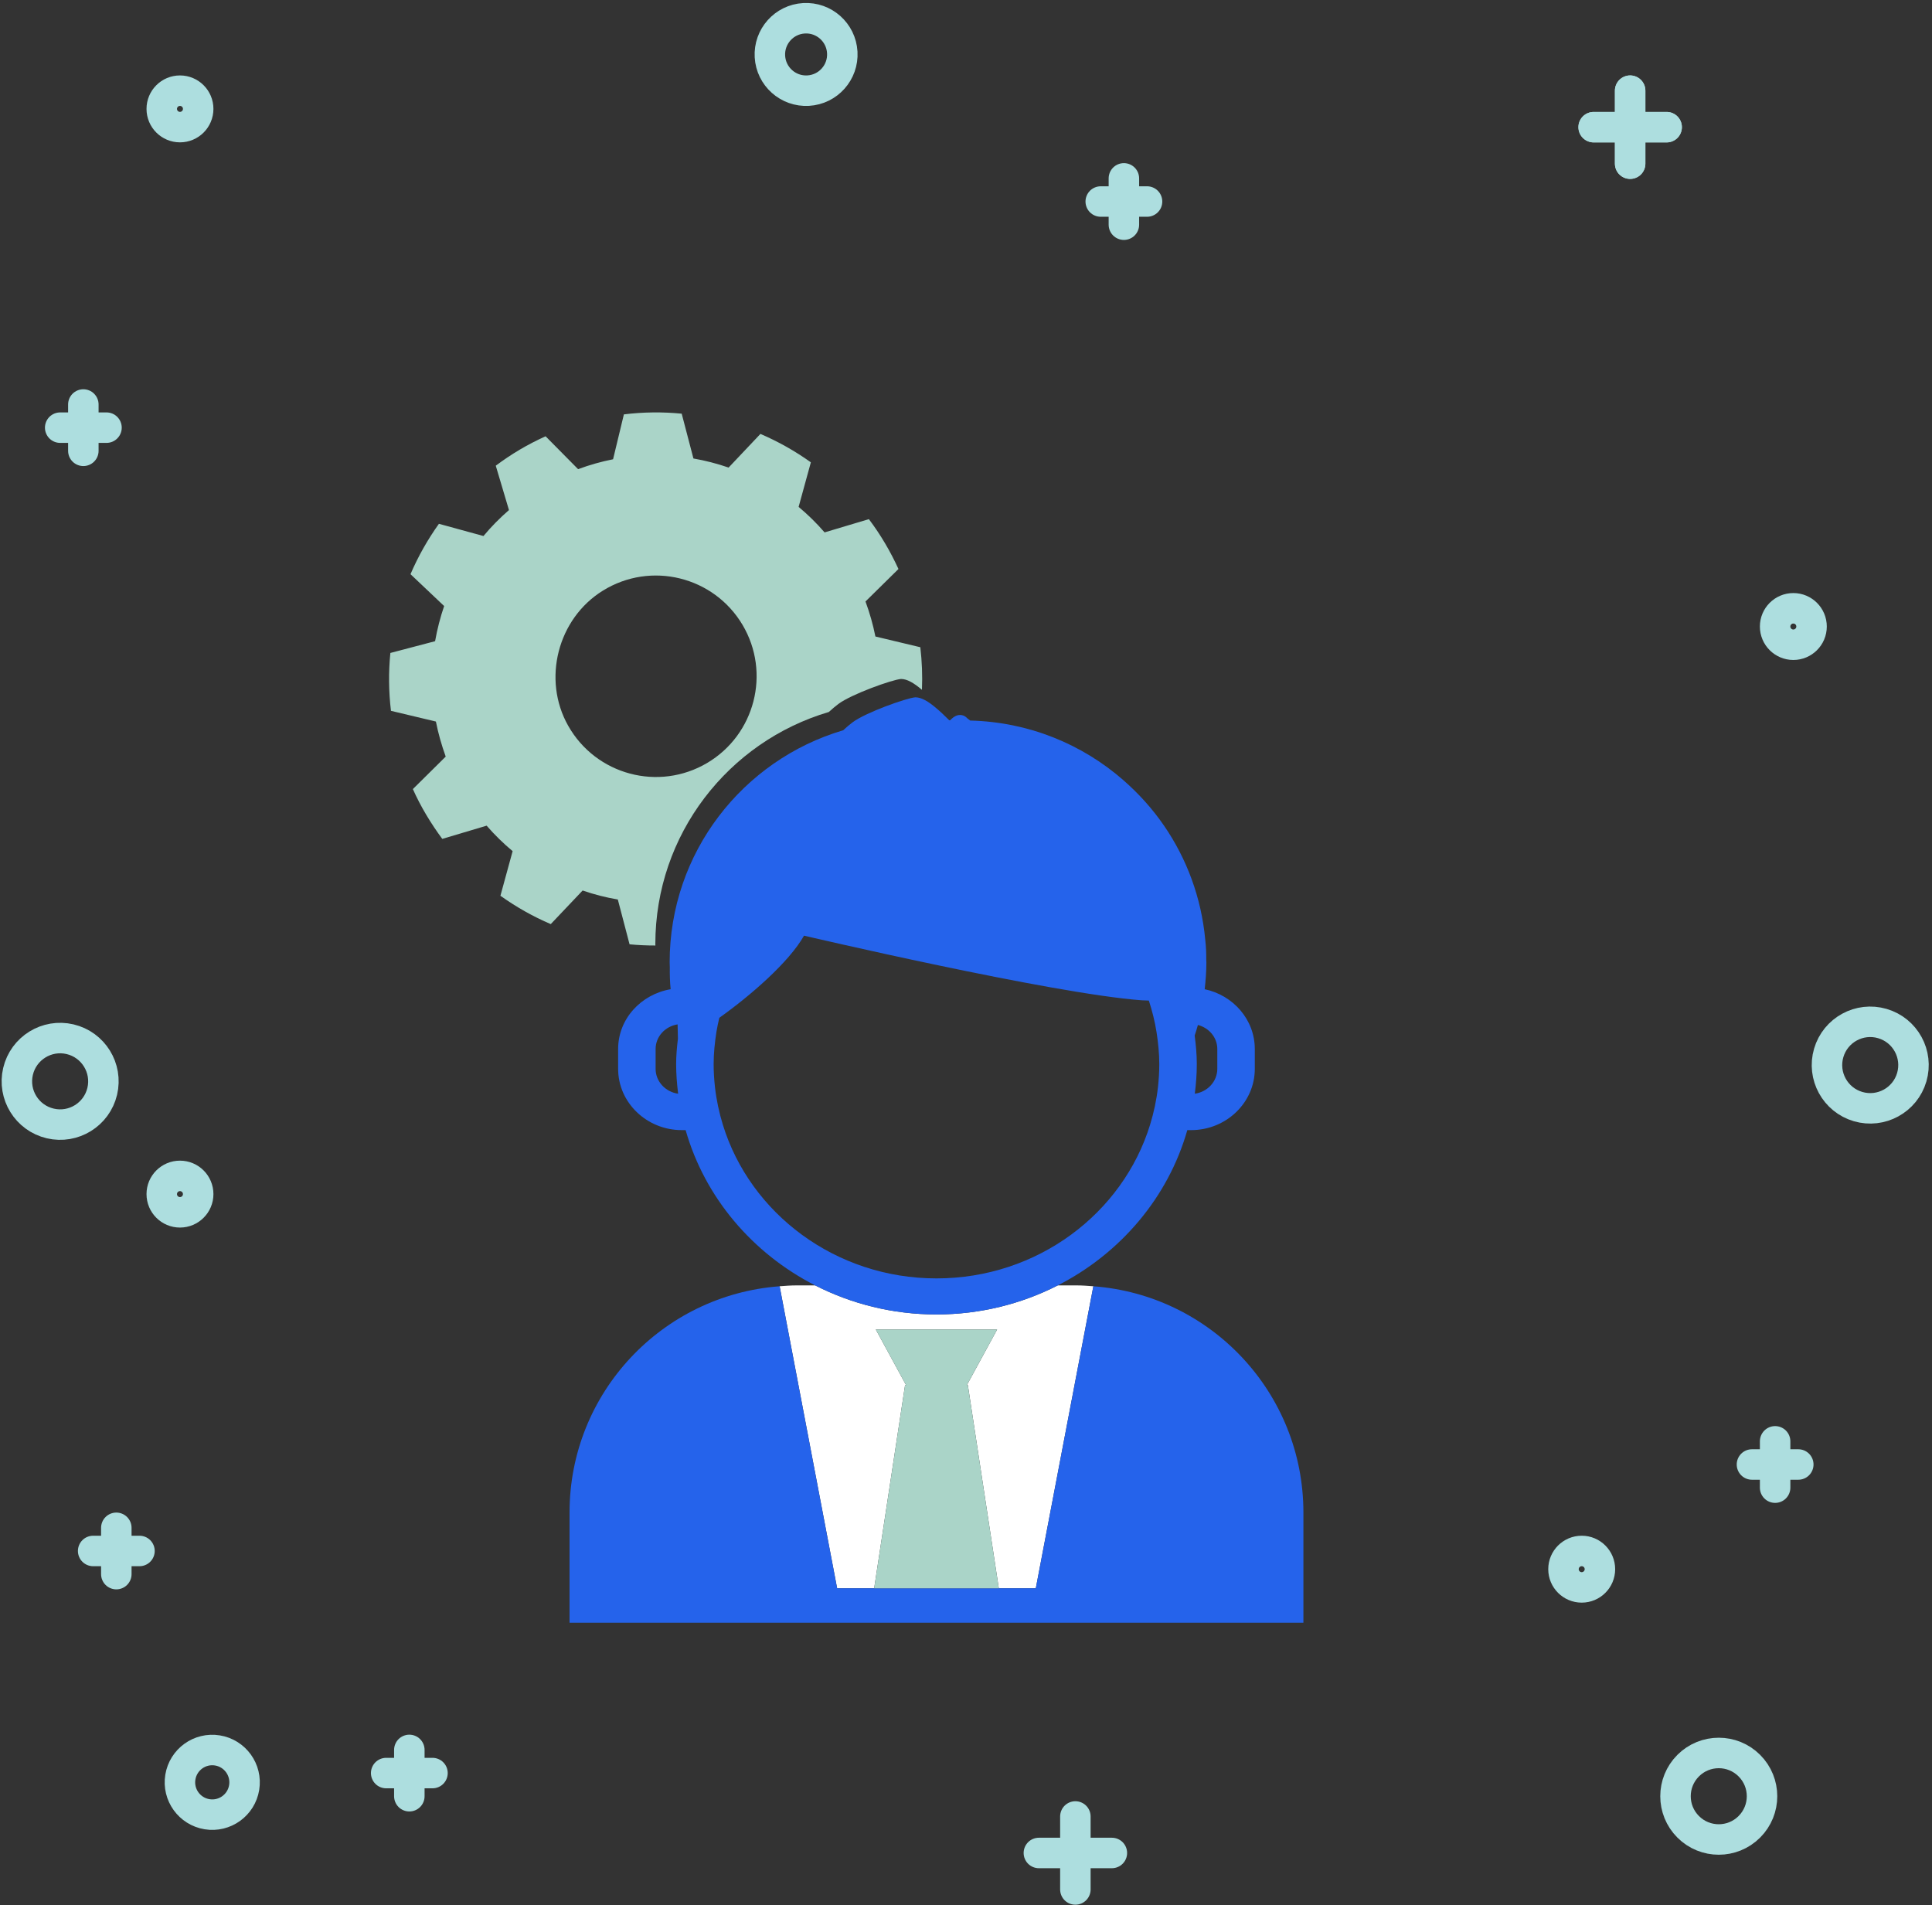
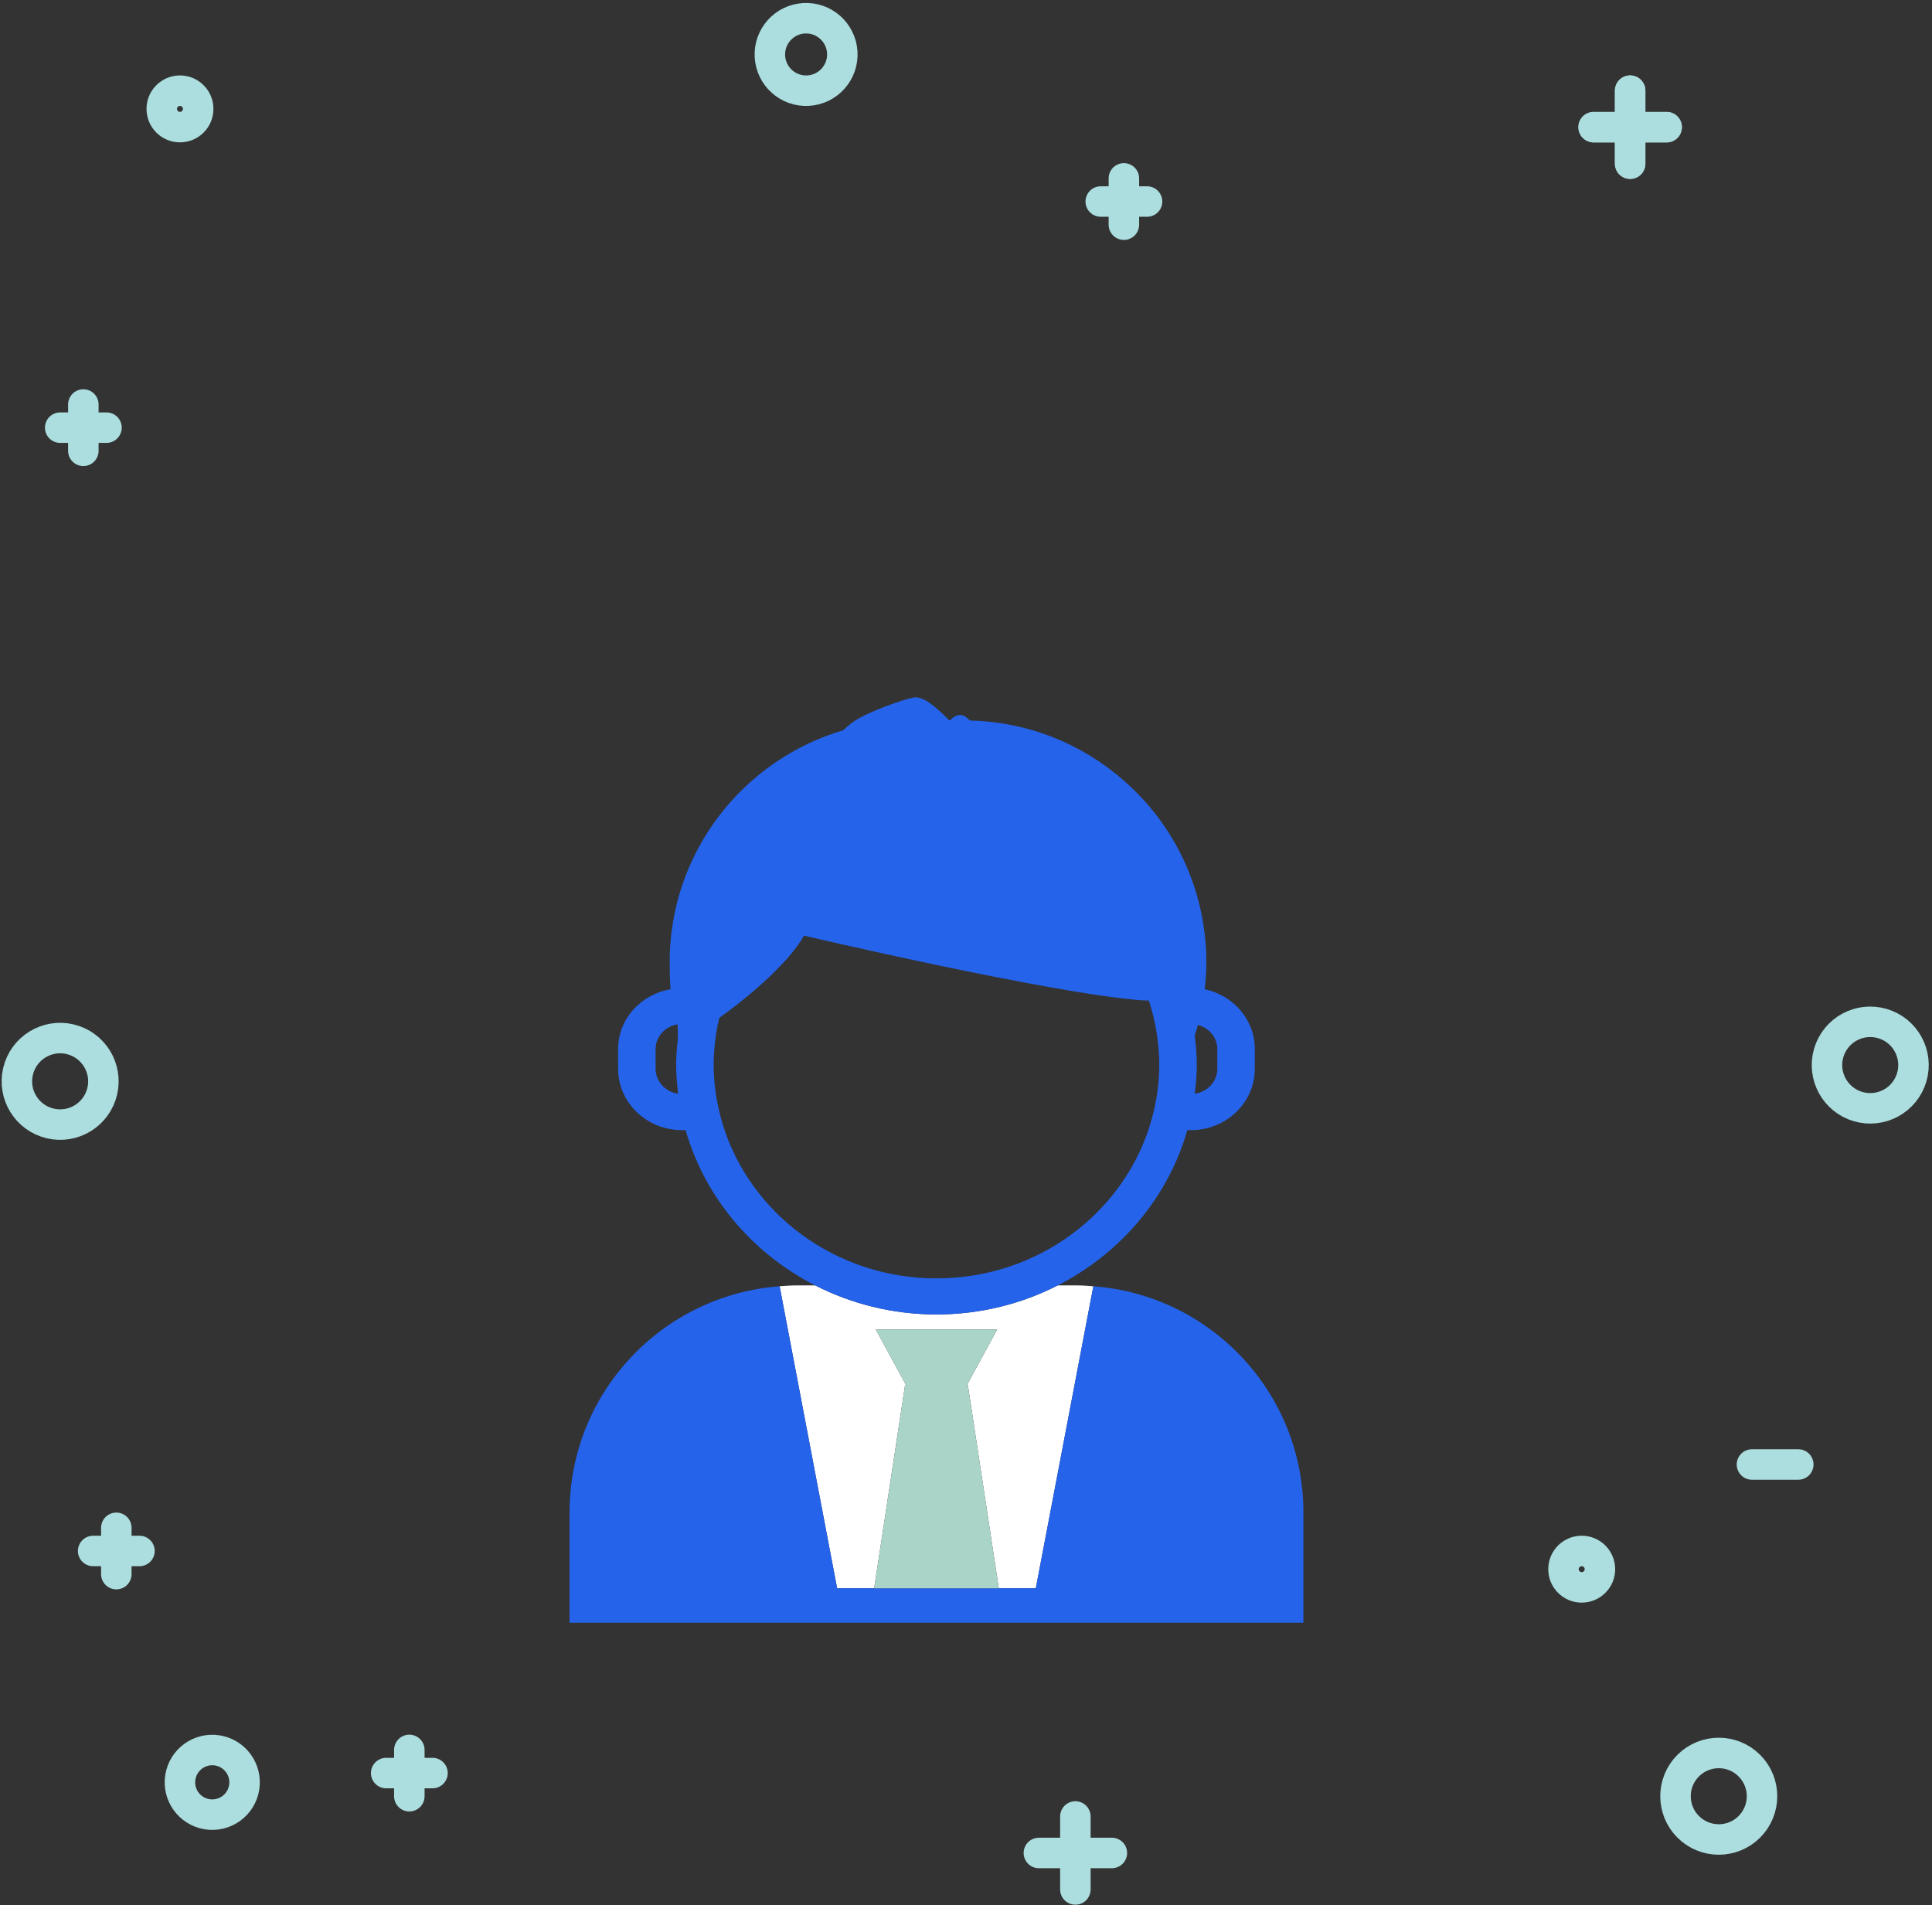
<svg xmlns="http://www.w3.org/2000/svg" width="358" height="353" viewBox="0 0 358 353" fill="none">
  <rect x="0" y="0" width="358" height="353" fill="#333333" stroke="none" />
  <path d="M149.755 16.794C153.458 16.581 156.287 13.407 156.074 9.704C155.861 6.002 152.687 3.173 148.985 3.386C145.282 3.598 142.453 6.773 142.666 10.475C142.879 14.178 146.053 17.007 149.755 16.794Z" stroke="#ADDEDF" stroke-width="5.648" stroke-miterlimit="10" />
  <path d="M36.724 20.178C36.724 22.042 35.212 23.553 33.348 23.553C31.484 23.553 29.973 22.042 29.973 20.178C29.973 18.314 31.484 16.802 33.348 16.802C35.212 16.801 36.724 18.313 36.724 20.178Z" stroke="#ADDEDF" stroke-width="5.648" stroke-miterlimit="10" />
  <path d="M45.242 331.22C45.773 327.955 43.557 324.878 40.293 324.347C37.028 323.815 33.951 326.031 33.419 329.296C32.888 332.561 35.104 335.638 38.369 336.169C41.634 336.701 44.711 334.485 45.242 331.22Z" stroke="#ADDEDF" stroke-width="5.648" stroke-miterlimit="10" />
  <path d="M354.248 199.605C355.492 195.356 353.055 190.903 348.806 189.66C344.557 188.416 340.105 190.852 338.861 195.101C337.617 199.35 340.054 203.803 344.303 205.047C348.552 206.29 353.004 203.854 354.248 199.605Z" stroke="#ADDEDF" stroke-width="5.648" stroke-miterlimit="10" />
  <path d="M302.066 16.801V30.327" stroke="#ADDEDF" stroke-width="5.648" stroke-miterlimit="10" stroke-linecap="round" stroke-linejoin="round" />
  <path d="M308.829 23.564H295.304" stroke="#ADDEDF" stroke-width="5.648" stroke-miterlimit="10" stroke-linecap="round" stroke-linejoin="round" />
  <path d="M199.267 336.583V350.109" stroke="#ADDEDF" stroke-width="5.648" stroke-miterlimit="10" stroke-linecap="round" stroke-linejoin="round" />
  <path d="M206.03 343.347H192.505" stroke="#ADDEDF" stroke-width="5.648" stroke-miterlimit="10" stroke-linecap="round" stroke-linejoin="round" />
  <path d="M296.466 290.762C296.466 292.626 294.955 294.138 293.091 294.138C291.226 294.138 289.715 292.626 289.715 290.762C289.715 288.898 291.226 287.387 293.091 287.387C294.955 287.386 296.466 288.897 296.466 290.762Z" stroke="#ADDEDF" stroke-width="5.648" stroke-miterlimit="10" />
  <path d="M208.257 33.051V41.633" stroke="#ADDEDF" stroke-width="5.648" stroke-miterlimit="10" stroke-linecap="round" stroke-linejoin="round" />
  <path d="M212.548 37.342H203.967" stroke="#ADDEDF" stroke-width="5.648" stroke-miterlimit="10" stroke-linecap="round" stroke-linejoin="round" />
-   <path d="M335.682 116.091C335.682 117.955 334.17 119.466 332.306 119.466C330.442 119.466 328.931 117.955 328.931 116.091C328.931 114.227 330.442 112.715 332.306 112.715C334.17 112.715 335.682 114.227 335.682 116.091Z" stroke="#ADDEDF" stroke-width="5.648" stroke-miterlimit="10" />
  <path d="M15.444 74.952V83.534" stroke="#ADDEDF" stroke-width="5.648" stroke-miterlimit="10" stroke-linecap="round" stroke-linejoin="round" />
  <path d="M19.734 79.243H11.153" stroke="#ADDEDF" stroke-width="5.648" stroke-miterlimit="10" stroke-linecap="round" stroke-linejoin="round" />
  <path d="M75.85 324.251V332.833" stroke="#ADDEDF" stroke-width="5.648" stroke-miterlimit="10" stroke-linecap="round" stroke-linejoin="round" />
  <path d="M80.14 328.542H71.558" stroke="#ADDEDF" stroke-width="5.648" stroke-miterlimit="10" stroke-linecap="round" stroke-linejoin="round" />
  <path d="M18.946 202.208C19.963 197.9 17.295 193.582 12.986 192.564C8.677 191.547 4.36 194.215 3.342 198.524C2.325 202.833 4.993 207.15 9.302 208.168C13.611 209.185 17.928 206.517 18.946 202.208Z" stroke="#ADDEDF" stroke-width="5.648" stroke-miterlimit="10" />
-   <path d="M36.724 221.262C36.724 223.126 35.212 224.638 33.348 224.638C31.484 224.638 29.973 223.126 29.973 221.262C29.973 219.398 31.484 217.887 33.348 217.887C35.212 217.887 36.724 219.398 36.724 221.262Z" stroke="#ADDEDF" stroke-width="5.648" stroke-miterlimit="10" />
  <path d="M302.066 16.801V30.327" stroke="#ADDEDF" stroke-width="5.648" stroke-miterlimit="10" stroke-linecap="round" stroke-linejoin="round" />
  <path d="M308.829 23.564H295.304" stroke="#ADDEDF" stroke-width="5.648" stroke-miterlimit="10" stroke-linecap="round" stroke-linejoin="round" />
  <path d="M324.156 338.501C327.287 335.37 327.287 330.295 324.156 327.164C321.026 324.033 315.95 324.033 312.819 327.164C309.689 330.295 309.689 335.37 312.819 338.501C315.95 341.632 321.026 341.632 324.156 338.501Z" stroke="#ADDEDF" stroke-width="5.648" stroke-miterlimit="10" />
-   <path d="M328.931 267.073V275.655" stroke="#ADDEDF" stroke-width="5.648" stroke-miterlimit="10" stroke-linecap="round" stroke-linejoin="round" />
  <path d="M333.222 271.364H324.639" stroke="#ADDEDF" stroke-width="5.648" stroke-miterlimit="10" stroke-linecap="round" stroke-linejoin="round" />
  <path d="M21.554 283.096V291.678" stroke="#ADDEDF" stroke-width="5.648" stroke-miterlimit="10" stroke-linecap="round" stroke-linejoin="round" />
  <path d="M25.845 287.387H17.262" stroke="#ADDEDF" stroke-width="5.648" stroke-miterlimit="10" stroke-linecap="round" stroke-linejoin="round" />
  <path d="M179.347 256.674L185.078 294.3H191.935L202.598 238.339C201.551 238.259 200.505 238.179 199.441 238.179H196.005C189.295 241.602 181.652 243.561 173.531 243.561C165.408 243.561 157.767 241.602 151.052 238.179H147.622C146.552 238.179 145.512 238.259 144.466 238.339L155.119 294.3H161.984L167.706 256.674H167.906L162.285 246.347H184.771L179.149 256.674H179.347Z" fill="white" />
  <path d="M191.935 294.301H185.078H161.984H155.119L144.466 238.34C122.706 239.962 105.536 258.083 105.536 280.263V300.679H241.522V280.263C241.522 258.083 224.357 239.962 202.598 238.34L191.935 294.301Z" fill="#2563EB" />
  <path d="M161.984 294.3H185.077L179.346 256.674H179.149L184.771 246.347H162.285L167.906 256.674H167.705L161.984 294.3Z" fill="#AAD4C8" />
-   <path d="M153.581 131.929C154.209 131.359 154.817 130.839 155.354 130.441C157.767 128.628 165.327 125.935 166.95 125.812H166.962C168.087 125.812 169.349 126.554 170.837 127.816C170.948 125.195 170.844 122.563 170.536 119.93L162.212 117.941C161.777 115.756 161.16 113.582 160.376 111.452L166.486 105.433C165.737 103.811 164.918 102.219 163.995 100.665C163.076 99.109 162.078 97.621 161.004 96.196L152.796 98.65C151.308 96.931 149.698 95.351 147.984 93.924L150.253 85.667C147.317 83.567 144.183 81.81 140.908 80.402L135.01 86.639C132.881 85.904 130.701 85.341 128.492 84.955L126.319 76.653C122.768 76.305 119.177 76.343 115.606 76.783L113.602 85.101C111.417 85.53 109.256 86.142 107.122 86.933L101.097 80.842C99.493 81.57 97.883 82.385 96.329 83.31C94.772 84.228 93.287 85.231 91.865 86.291L94.311 94.513C92.594 96.006 91.007 97.609 89.587 99.323L81.332 97.058C79.232 99.992 77.473 103.119 76.065 106.394L82.3 112.297C81.568 114.421 81.016 116.606 80.624 118.81L72.335 120.99C71.982 124.541 72.015 128.134 72.446 131.715L80.774 133.698C81.203 135.89 81.82 138.051 82.59 140.194L76.505 146.212C77.23 147.835 78.052 149.419 78.975 150.968C79.906 152.529 80.901 154.022 81.954 155.442L90.174 152.993C91.668 154.714 93.286 156.294 94.991 157.714L92.728 165.979C95.66 168.072 98.782 169.836 102.057 171.232L107.962 165.006C110.095 165.746 112.257 166.296 114.482 166.675L116.658 174.977C118.245 175.131 119.841 175.199 121.447 175.199L121.433 174.935C121.434 154.58 135 137.413 153.581 131.929ZM131.036 141.376C122.055 146.688 110.438 143.603 105.281 134.475C100.436 125.904 103.336 114.623 111.714 109.443C120.633 103.922 132.288 106.835 137.602 115.803C142.848 124.675 139.903 136.123 131.036 141.376Z" fill="#AAD4C8" />
  <path d="M114.54 194.377V198.05C114.54 204.313 119.837 209.406 126.35 209.406H127.047C130.598 221.871 139.42 232.241 151.052 238.179C157.767 241.603 165.408 243.562 173.531 243.562C181.652 243.562 189.295 241.603 196.006 238.179C207.637 232.241 216.46 221.871 220.01 209.406H220.708C227.225 209.406 232.515 204.313 232.515 198.05V194.377C232.515 188.948 228.529 184.417 223.229 183.297C223.413 181.67 223.542 180.01 223.542 178.326L223.519 177.856C223.528 176.654 223.486 175.406 223.326 174.067V174.06C222.598 166.309 219.905 159.141 215.735 153.05C213.583 149.902 211.028 147.074 208.176 144.576C200.543 137.898 190.644 133.778 179.773 133.514L179.22 133.081C178.759 132.573 178.241 132.481 177.897 132.481C177.08 132.481 176.51 133.02 176.049 133.46H175.896C175.024 132.591 174.229 131.838 173.485 131.214C171.999 129.945 170.739 129.21 169.609 129.21H169.595C167.98 129.333 160.42 132.021 157.996 133.832C157.462 134.23 156.859 134.75 156.23 135.32C137.653 140.811 124.086 157.971 124.086 178.326L124.095 178.597L124.116 179.252C124.095 180.622 124.137 181.969 124.269 183.297C118.754 184.252 114.54 188.806 114.54 194.377ZM221.974 189.922C224.034 190.466 225.567 192.23 225.567 194.377V198.05C225.567 200.395 223.749 202.33 221.399 202.66C221.625 200.854 221.767 199.036 221.767 197.176C221.767 195.382 221.602 193.618 221.374 191.885C221.585 191.231 221.795 190.582 221.974 189.922ZM132.747 191.25C132.888 190.351 133.088 189.468 133.291 188.592C138.956 184.57 146.213 178.307 148.982 173.374C148.982 173.374 194.821 184.111 211.517 185.347C211.995 185.378 212.445 185.397 212.883 185.404C213.495 187.301 213.994 189.249 214.309 191.255C214.608 193.19 214.815 195.161 214.815 197.177C214.815 198.615 214.726 200.04 214.571 201.436C214.302 203.835 213.801 206.162 213.109 208.41C208.053 224.848 192.233 236.882 173.531 236.882C154.821 236.882 139.003 224.848 133.945 208.41C133.255 206.162 132.754 203.835 132.483 201.436C132.33 200.04 132.238 198.615 132.238 197.177C132.239 195.161 132.448 193.19 132.747 191.25ZM121.485 194.377C121.485 192.065 123.259 190.179 125.559 189.812C125.568 190.704 125.596 191.58 125.62 192.474C125.432 194.017 125.288 195.578 125.288 197.177C125.288 199.037 125.436 200.855 125.658 202.66C123.303 202.331 121.485 200.395 121.485 198.05V194.377Z" fill="#2563EB" />
</svg>